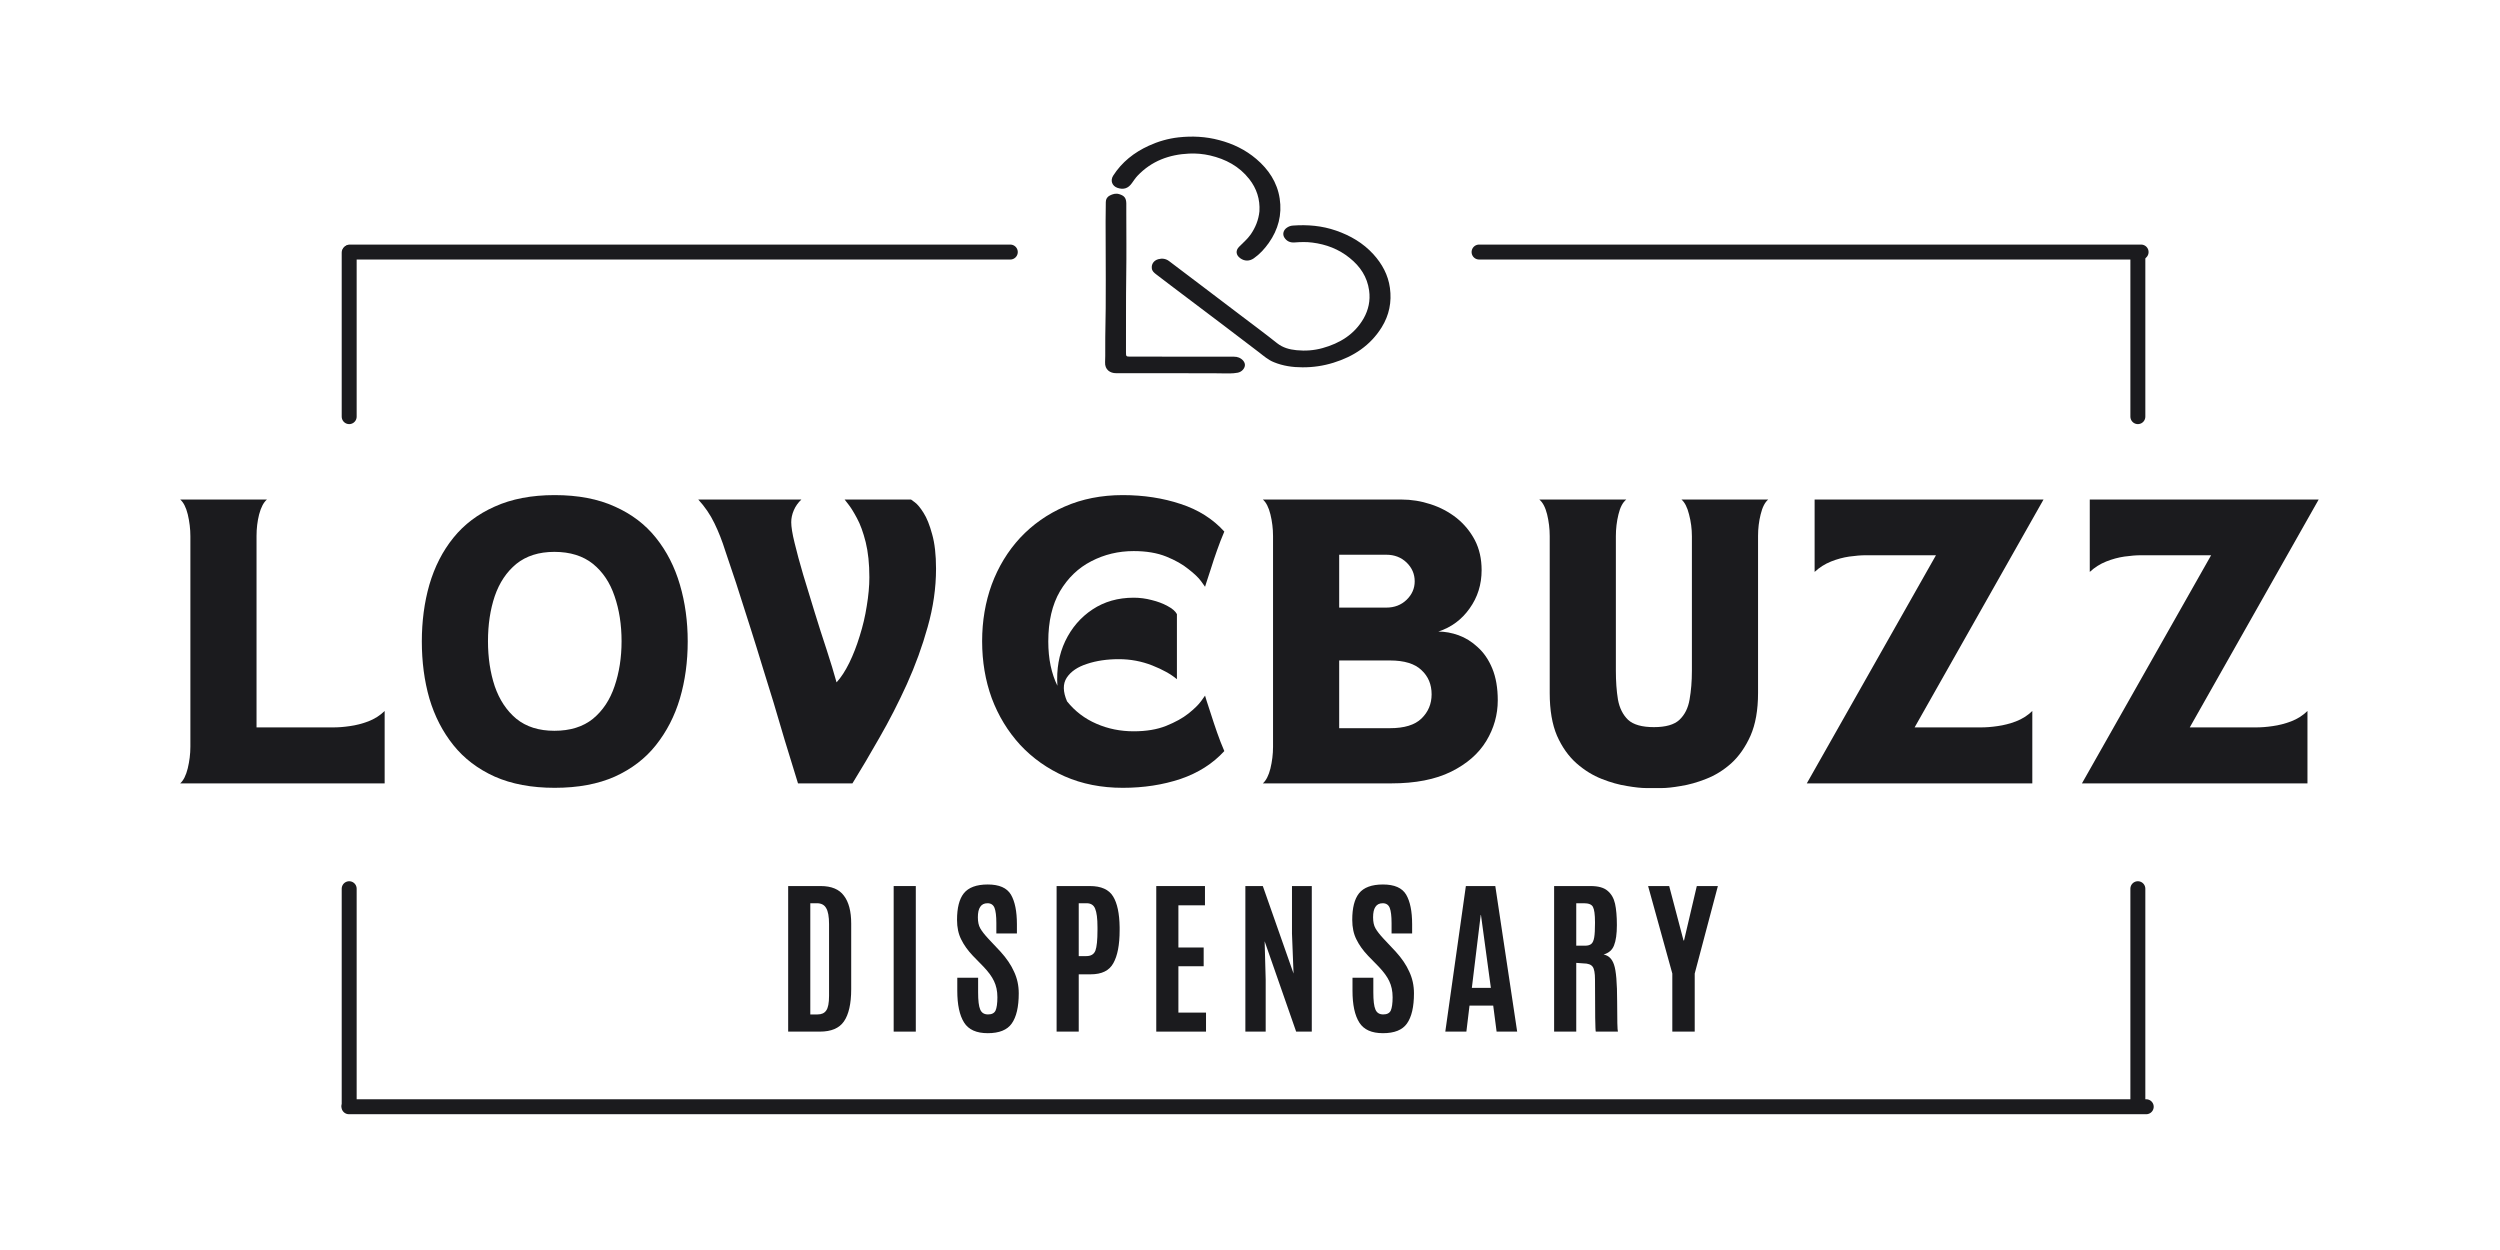
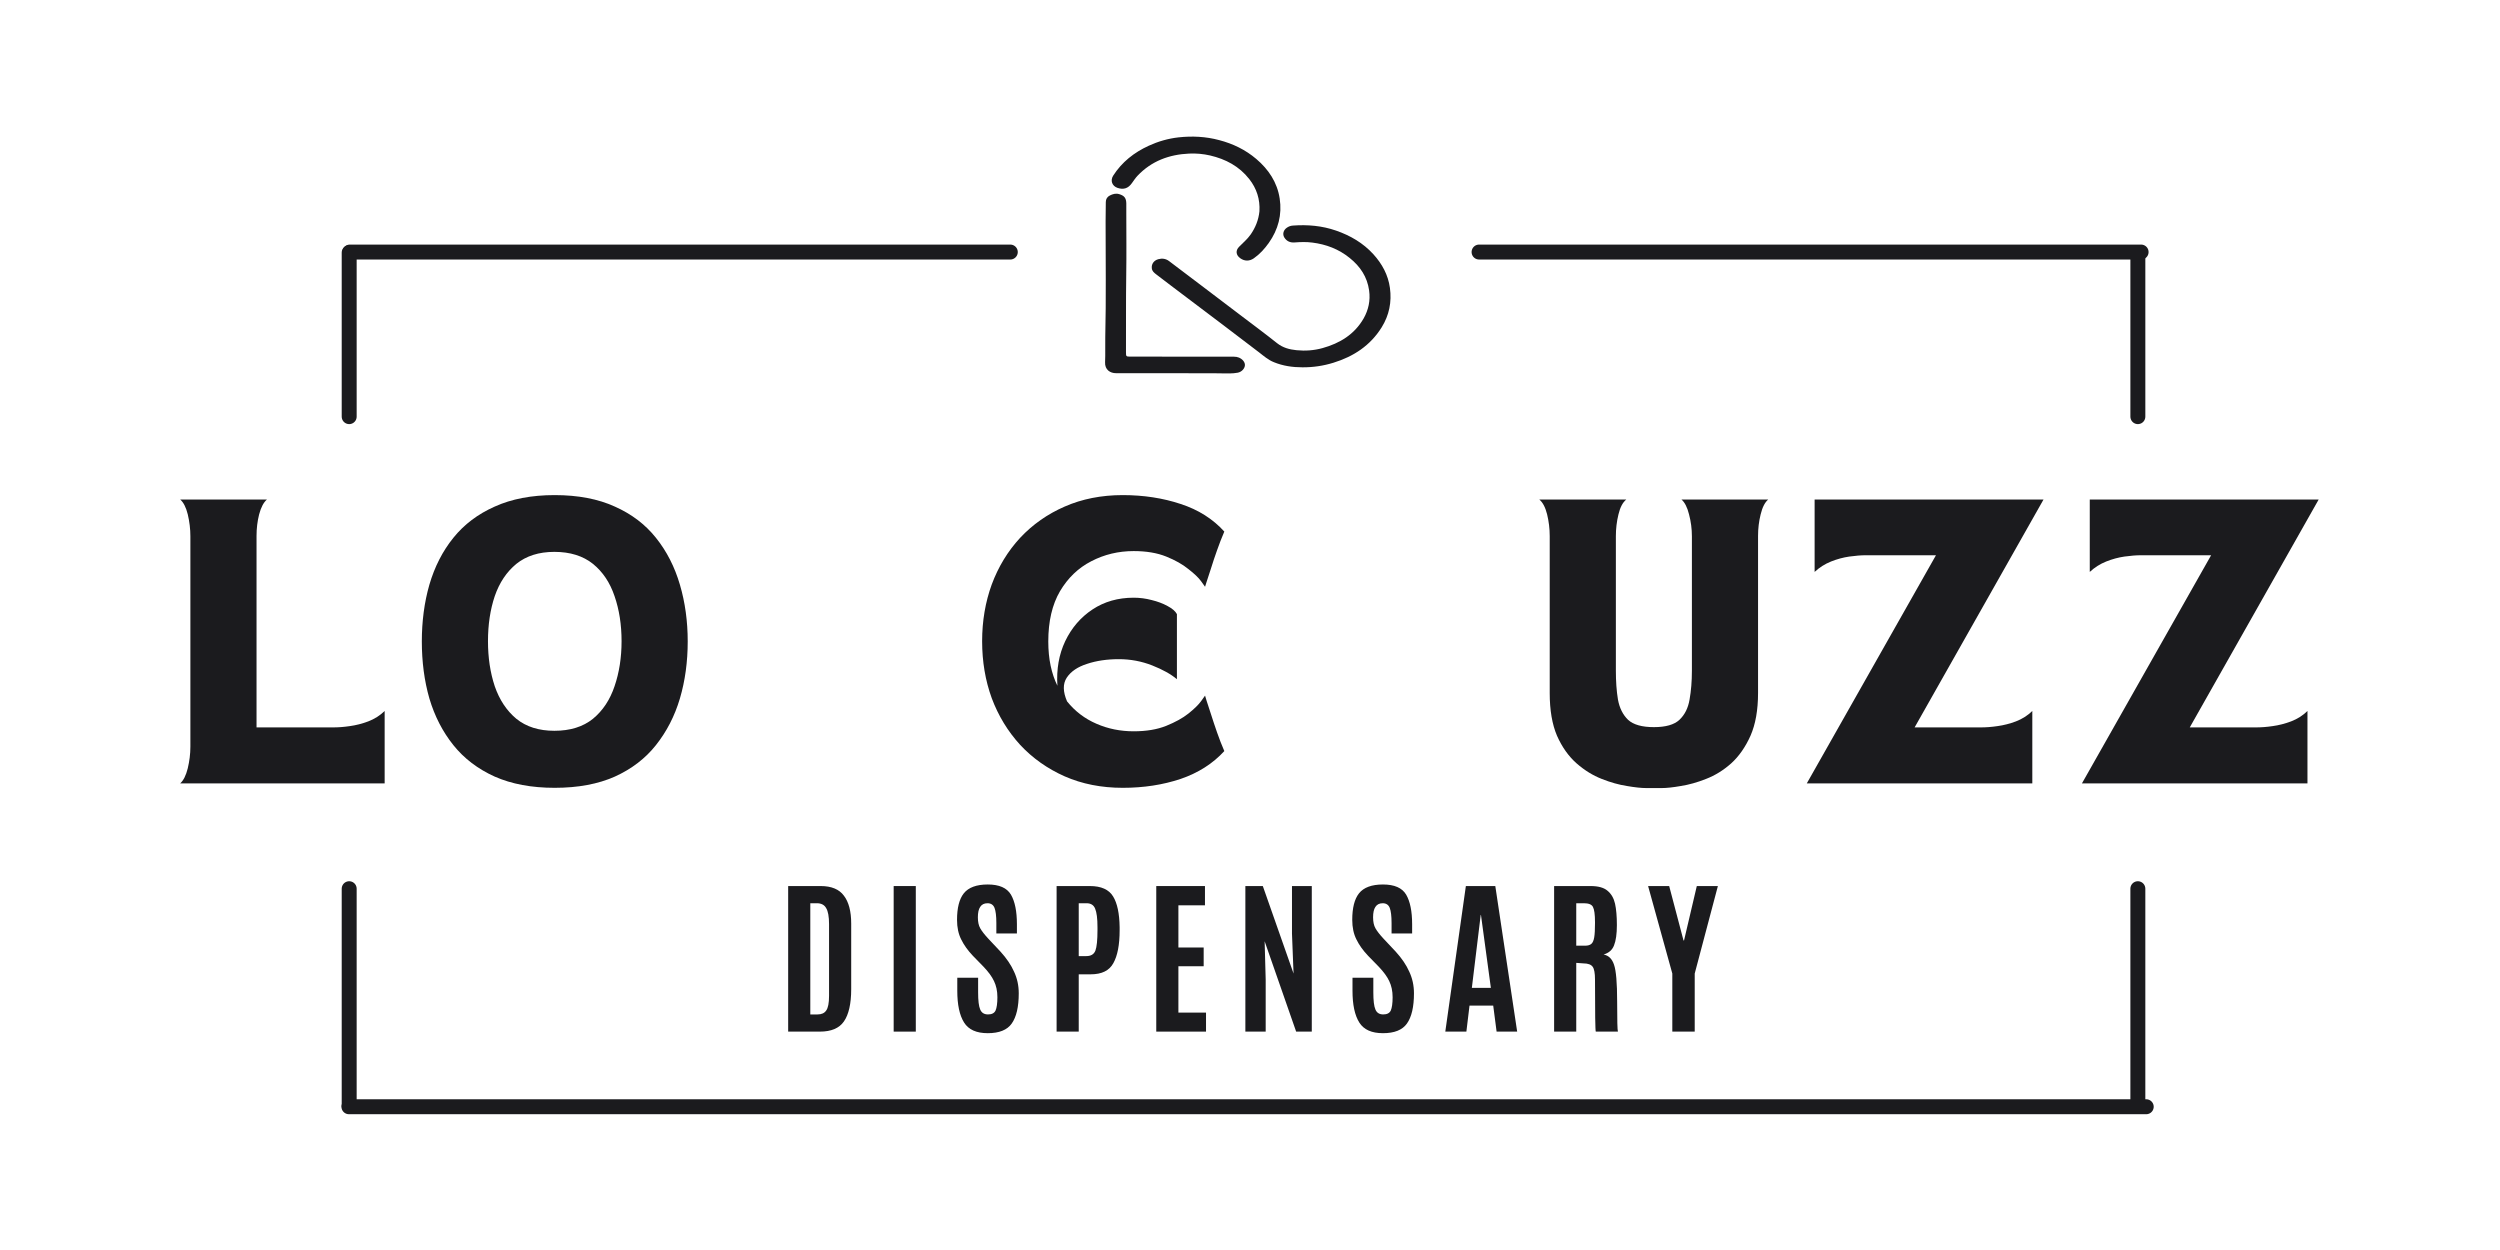
<svg xmlns="http://www.w3.org/2000/svg" width="200" zoomAndPan="magnify" viewBox="0 0 150 75" height="100" preserveAspectRatio="xMidYMid meet" version="1.2">
  <defs>
    <clipPath id="c29de6f9f5">
      <path d="M 69 13 L 83.504 13 L 83.504 22.492 L 69 22.492 Z M 69 13 " />
    </clipPath>
    <clipPath id="04c9de0a27">
      <path d="M 66.262 11 L 75 11 L 75 22.492 L 66.262 22.492 Z M 66.262 11 " />
    </clipPath>
    <clipPath id="3cbfeb24a4">
      <path d="M 66.262 8.137 L 77 8.137 L 77 16 L 66.262 16 Z M 66.262 8.137 " />
    </clipPath>
  </defs>
  <g id="a496fd9763">
    <path style="fill:none;stroke-width:13;stroke-linecap:round;stroke-linejoin:miter;stroke:#1b1b1e;stroke-opacity:1;stroke-miterlimit:4;" d="M 6.486 6.508 L 149.113 6.508 " transform="matrix(0,-0.069,0.069,0,20.502,25.446)" />
    <path style="fill:none;stroke-width:13;stroke-linecap:round;stroke-linejoin:miter;stroke:#1b1b1e;stroke-opacity:1;stroke-miterlimit:4;" d="M 6.523 6.494 L 580.837 6.494 " transform="matrix(0.069,0,0,0.069,20.54,14.675)" />
    <path style="fill:none;stroke-width:13;stroke-linecap:round;stroke-linejoin:miter;stroke:#1b1b1e;stroke-opacity:1;stroke-miterlimit:4;" d="M 6.524 6.49 L 582.207 6.49 " transform="matrix(0.069,0,0,0.069,88.294,14.675)" />
    <g style="fill:#1b1b1e;fill-opacity:1;">
      <g transform="translate(46.634, 61.897)">
        <path style="stroke:none" d="M 1.984 -1.031 L 2.422 -1.031 C 2.66 -1.031 2.832 -1.109 2.938 -1.266 C 3.051 -1.422 3.109 -1.711 3.109 -2.141 L 3.109 -6.453 C 3.109 -6.898 3.051 -7.219 2.938 -7.406 C 2.832 -7.602 2.645 -7.703 2.375 -7.703 L 1.984 -7.703 Z M 0.656 0 L 0.656 -8.734 L 2.609 -8.734 C 3.254 -8.734 3.719 -8.539 4 -8.156 C 4.289 -7.781 4.438 -7.223 4.438 -6.484 L 4.438 -2.547 C 4.438 -1.672 4.289 -1.023 4 -0.609 C 3.719 -0.203 3.238 0 2.562 0 Z M 0.656 0 " />
      </g>
    </g>
    <g style="fill:#1b1b1e;fill-opacity:1;">
      <g transform="translate(52.917, 61.897)">
        <path style="stroke:none" d="M 0.703 0 L 0.703 -8.734 L 2.031 -8.734 L 2.031 0 Z M 0.703 0 " />
      </g>
    </g>
    <g style="fill:#1b1b1e;fill-opacity:1;">
      <g transform="translate(56.953, 61.897)">
        <path style="stroke:none" d="M 0.484 -2.453 L 0.484 -3.234 L 1.734 -3.234 L 1.734 -2.359 C 1.734 -1.867 1.773 -1.523 1.859 -1.328 C 1.941 -1.129 2.098 -1.031 2.328 -1.031 C 2.555 -1.031 2.707 -1.109 2.781 -1.266 C 2.852 -1.43 2.891 -1.695 2.891 -2.062 C 2.891 -2.438 2.82 -2.758 2.688 -3.031 C 2.562 -3.301 2.352 -3.586 2.062 -3.891 L 1.422 -4.547 C 1.117 -4.867 0.883 -5.195 0.719 -5.531 C 0.551 -5.863 0.469 -6.254 0.469 -6.703 C 0.469 -7.422 0.602 -7.953 0.875 -8.297 C 1.156 -8.648 1.633 -8.828 2.312 -8.828 C 3 -8.828 3.461 -8.625 3.703 -8.219 C 3.941 -7.812 4.062 -7.219 4.062 -6.438 L 4.062 -5.891 L 2.828 -5.891 L 2.828 -6.516 C 2.828 -6.941 2.789 -7.242 2.719 -7.422 C 2.645 -7.609 2.504 -7.703 2.297 -7.703 C 2.098 -7.703 1.953 -7.629 1.859 -7.484 C 1.766 -7.348 1.719 -7.141 1.719 -6.859 C 1.719 -6.586 1.766 -6.367 1.859 -6.203 C 1.953 -6.035 2.117 -5.82 2.359 -5.562 L 3.078 -4.797 C 3.441 -4.398 3.711 -4 3.891 -3.594 C 4.078 -3.195 4.172 -2.766 4.172 -2.297 C 4.172 -1.484 4.031 -0.879 3.75 -0.484 C 3.477 -0.098 3 0.094 2.312 0.094 C 1.633 0.094 1.16 -0.117 0.891 -0.547 C 0.617 -0.984 0.484 -1.617 0.484 -2.453 Z M 0.484 -2.453 " />
      </g>
    </g>
    <g style="fill:#1b1b1e;fill-opacity:1;">
      <g transform="translate(62.74, 61.897)">
        <path style="stroke:none" d="M 0.656 0 L 0.656 -8.734 L 2.656 -8.734 C 3.332 -8.734 3.797 -8.523 4.047 -8.109 C 4.297 -7.703 4.426 -7.086 4.438 -6.266 L 4.438 -6.078 C 4.438 -5.211 4.312 -4.555 4.062 -4.109 C 3.82 -3.66 3.367 -3.438 2.703 -3.438 L 1.984 -3.438 L 1.984 0 Z M 1.984 -4.531 L 2.438 -4.531 C 2.719 -4.531 2.898 -4.641 2.984 -4.859 C 3.066 -5.078 3.109 -5.488 3.109 -6.094 L 3.109 -6.266 C 3.109 -6.785 3.062 -7.156 2.969 -7.375 C 2.883 -7.594 2.711 -7.703 2.453 -7.703 L 1.984 -7.703 Z M 1.984 -4.531 " />
      </g>
    </g>
    <g style="fill:#1b1b1e;fill-opacity:1;">
      <g transform="translate(68.72, 61.897)">
        <path style="stroke:none" d="M 0.656 0 L 0.656 -8.734 L 3.578 -8.734 L 3.578 -7.578 L 1.984 -7.578 L 1.984 -5.047 L 3.5 -5.047 L 3.5 -3.922 L 1.984 -3.922 L 1.984 -1.141 L 3.641 -1.141 L 3.641 0 Z M 0.656 0 " />
      </g>
    </g>
    <g style="fill:#1b1b1e;fill-opacity:1;">
      <g transform="translate(74.066, 61.897)">
        <path style="stroke:none" d="M 0.656 0 L 0.656 -8.734 L 1.703 -8.734 L 3.547 -3.484 L 3.453 -5.875 L 3.453 -8.734 L 4.641 -8.734 L 4.641 0 L 3.703 0 L 1.812 -5.422 L 1.875 -3.125 L 1.875 0 Z M 0.656 0 " />
      </g>
    </g>
    <g style="fill:#1b1b1e;fill-opacity:1;">
      <g transform="translate(80.666, 61.897)">
        <path style="stroke:none" d="M 0.484 -2.453 L 0.484 -3.234 L 1.734 -3.234 L 1.734 -2.359 C 1.734 -1.867 1.773 -1.523 1.859 -1.328 C 1.941 -1.129 2.098 -1.031 2.328 -1.031 C 2.555 -1.031 2.707 -1.109 2.781 -1.266 C 2.852 -1.43 2.891 -1.695 2.891 -2.062 C 2.891 -2.438 2.82 -2.758 2.688 -3.031 C 2.562 -3.301 2.352 -3.586 2.062 -3.891 L 1.422 -4.547 C 1.117 -4.867 0.883 -5.195 0.719 -5.531 C 0.551 -5.863 0.469 -6.254 0.469 -6.703 C 0.469 -7.422 0.602 -7.953 0.875 -8.297 C 1.156 -8.648 1.633 -8.828 2.312 -8.828 C 3 -8.828 3.461 -8.625 3.703 -8.219 C 3.941 -7.812 4.062 -7.219 4.062 -6.438 L 4.062 -5.891 L 2.828 -5.891 L 2.828 -6.516 C 2.828 -6.941 2.789 -7.242 2.719 -7.422 C 2.645 -7.609 2.504 -7.703 2.297 -7.703 C 2.098 -7.703 1.953 -7.629 1.859 -7.484 C 1.766 -7.348 1.719 -7.141 1.719 -6.859 C 1.719 -6.586 1.766 -6.367 1.859 -6.203 C 1.953 -6.035 2.117 -5.82 2.359 -5.562 L 3.078 -4.797 C 3.441 -4.398 3.711 -4 3.891 -3.594 C 4.078 -3.195 4.172 -2.766 4.172 -2.297 C 4.172 -1.484 4.031 -0.879 3.75 -0.484 C 3.477 -0.098 3 0.094 2.312 0.094 C 1.633 0.094 1.16 -0.117 0.891 -0.547 C 0.617 -0.984 0.484 -1.617 0.484 -2.453 Z M 0.484 -2.453 " />
      </g>
    </g>
    <g style="fill:#1b1b1e;fill-opacity:1;">
      <g transform="translate(86.452, 61.897)">
        <path style="stroke:none" d="M 3 -2.625 L 2.406 -7 L 2.391 -7 L 1.859 -2.625 Z M 0.266 0 L 1.5 -8.734 L 3.266 -8.734 L 4.578 0 L 3.344 0 L 3.141 -1.562 L 1.719 -1.562 L 1.531 0 Z M 0.266 0 " />
      </g>
    </g>
    <g style="fill:#1b1b1e;fill-opacity:1;">
      <g transform="translate(92.591, 61.897)">
        <path style="stroke:none" d="M 2.406 -4.094 L 1.984 -4.125 L 1.984 0 L 0.656 0 L 0.656 -8.734 L 2.844 -8.734 C 3.301 -8.734 3.641 -8.641 3.859 -8.453 C 4.086 -8.266 4.238 -8.004 4.312 -7.672 C 4.383 -7.348 4.422 -6.922 4.422 -6.391 C 4.422 -5.859 4.363 -5.453 4.25 -5.172 C 4.145 -4.898 3.938 -4.719 3.625 -4.625 C 3.926 -4.57 4.133 -4.367 4.25 -4.016 C 4.375 -3.66 4.438 -2.922 4.438 -1.797 C 4.438 -0.68 4.453 -0.082 4.484 0 L 3.156 0 C 3.125 -0.062 3.109 -1.102 3.109 -3.125 C 3.109 -3.508 3.062 -3.766 2.969 -3.891 C 2.875 -4.023 2.688 -4.094 2.406 -4.094 Z M 1.984 -5.156 L 2.516 -5.156 C 2.68 -5.156 2.805 -5.191 2.891 -5.266 C 2.973 -5.336 3.031 -5.469 3.062 -5.656 C 3.094 -5.844 3.109 -6.125 3.109 -6.5 L 3.109 -6.562 C 3.109 -7.031 3.066 -7.336 2.984 -7.484 C 2.91 -7.629 2.727 -7.703 2.438 -7.703 L 1.984 -7.703 Z M 1.984 -5.156 " />
      </g>
    </g>
    <g style="fill:#1b1b1e;fill-opacity:1;">
      <g transform="translate(98.839, 61.897)">
        <path style="stroke:none" d="M 1.5 0 L 1.5 -3.484 L 0.047 -8.734 L 1.312 -8.734 L 2.172 -5.469 L 2.203 -5.469 L 2.969 -8.734 L 4.234 -8.734 L 2.844 -3.484 L 2.844 0 Z M 1.5 0 " />
      </g>
    </g>
    <path style="fill:none;stroke-width:13;stroke-linecap:round;stroke-linejoin:miter;stroke:#1b1b1e;stroke-opacity:1;stroke-miterlimit:4;" d="M 6.487 6.499 L 1569.357 6.499 " transform="matrix(0.069,0,0,0.069,20.488,65.956)" />
    <g clip-rule="nonzero" clip-path="url(#c29de6f9f5)">
      <path style=" stroke:none;fill-rule:nonzero;fill:#1b1b1e;fill-opacity:1;" d="M 75.543 21.141 C 74.812 20.586 74.094 20.035 73.371 19.488 C 72.332 18.703 71.297 17.922 70.258 17.137 C 69.961 16.914 69.664 16.691 69.371 16.461 C 69.25 16.367 69.125 16.27 69.109 16.098 C 69.078 15.84 69.234 15.625 69.5 15.551 C 69.734 15.488 69.953 15.52 70.148 15.668 C 70.781 16.145 71.414 16.629 72.047 17.105 C 72.832 17.703 73.617 18.297 74.402 18.891 C 75.148 19.457 75.898 20.012 76.629 20.594 C 76.977 20.867 77.367 20.969 77.789 21.012 C 78.316 21.066 78.84 21.027 79.348 20.887 C 80.387 20.598 81.262 20.07 81.816 19.109 C 82.109 18.594 82.23 18.031 82.148 17.434 C 82.035 16.613 81.613 15.984 80.98 15.477 C 80.324 14.945 79.57 14.66 78.742 14.555 C 78.387 14.508 78.027 14.52 77.672 14.547 C 77.414 14.566 77.203 14.477 77.062 14.254 C 76.934 14.051 77.004 13.801 77.215 13.66 C 77.324 13.586 77.441 13.543 77.566 13.535 C 78.453 13.469 79.32 13.543 80.164 13.836 C 81.02 14.133 81.785 14.578 82.402 15.254 C 82.926 15.832 83.289 16.496 83.395 17.273 C 83.512 18.117 83.352 18.91 82.902 19.637 C 82.219 20.734 81.215 21.391 80 21.766 C 79.395 21.953 78.777 22.043 78.148 22.039 C 77.559 22.039 76.98 21.957 76.43 21.73 C 76.098 21.598 75.828 21.363 75.543 21.141 Z M 75.543 21.141 " />
    </g>
    <g clip-rule="nonzero" clip-path="url(#04c9de0a27)">
      <path style=" stroke:none;fill-rule:nonzero;fill:#1b1b1e;fill-opacity:1;" d="M 72.77 22.395 C 70.824 22.391 68.895 22.387 66.965 22.391 C 66.613 22.395 66.281 22.184 66.305 21.73 C 66.328 21.23 66.305 20.727 66.316 20.227 C 66.371 17.914 66.336 15.605 66.336 13.293 C 66.336 12.906 66.348 12.516 66.348 12.125 C 66.348 11.945 66.434 11.809 66.59 11.73 C 66.766 11.641 66.949 11.586 67.152 11.648 C 67.457 11.742 67.566 11.875 67.578 12.191 C 67.582 12.379 67.578 12.57 67.578 12.762 C 67.578 14.004 67.594 15.246 67.574 16.488 C 67.551 18.035 67.566 19.582 67.559 21.133 C 67.559 21.387 67.566 21.395 67.82 21.398 C 68.445 21.398 69.066 21.398 69.691 21.398 C 71.141 21.398 72.59 21.402 74.043 21.402 C 74.148 21.402 74.246 21.418 74.34 21.457 C 74.559 21.551 74.707 21.738 74.695 21.918 C 74.68 22.121 74.496 22.32 74.258 22.363 C 73.941 22.422 73.617 22.406 73.297 22.402 C 73.125 22.402 72.953 22.398 72.77 22.395 Z M 72.77 22.395 " />
    </g>
    <g clip-rule="nonzero" clip-path="url(#3cbfeb24a4)">
      <path style=" stroke:none;fill-rule:nonzero;fill:#1b1b1e;fill-opacity:1;" d="M 75.566 12.68 C 75.609 11.949 75.398 11.309 74.957 10.746 C 74.355 9.977 73.543 9.547 72.605 9.328 C 72.191 9.234 71.77 9.195 71.348 9.215 C 70.148 9.27 69.094 9.66 68.254 10.543 C 68.125 10.68 68.023 10.836 67.914 10.988 C 67.691 11.305 67.414 11.395 67.051 11.273 C 66.727 11.164 66.605 10.836 66.789 10.543 C 67.312 9.723 68.047 9.148 68.922 8.746 C 69.492 8.484 70.09 8.312 70.711 8.242 C 71.531 8.152 72.344 8.191 73.148 8.406 C 73.973 8.621 74.727 8.984 75.379 9.539 C 76.113 10.164 76.633 10.938 76.781 11.91 C 76.93 12.883 76.695 13.773 76.125 14.578 C 75.875 14.93 75.586 15.25 75.227 15.5 C 74.965 15.68 74.676 15.68 74.418 15.496 C 74.152 15.309 74.121 15.027 74.352 14.801 C 74.586 14.562 74.844 14.348 75.039 14.07 C 75.328 13.652 75.512 13.199 75.566 12.68 Z M 75.566 12.68 " />
    </g>
    <path style="fill:none;stroke-width:13;stroke-linecap:round;stroke-linejoin:miter;stroke:#1b1b1e;stroke-opacity:1;stroke-miterlimit:4;" d="M 6.521 6.499 L 195.155 6.499 " transform="matrix(0,-0.069,0.069,0,127.823,66.788)" />
    <path style="fill:none;stroke-width:13;stroke-linecap:round;stroke-linejoin:miter;stroke:#1b1b1e;stroke-opacity:1;stroke-miterlimit:4;" d="M 6.521 6.506 L 195.155 6.506 " transform="matrix(0,-0.069,0.069,0,20.502,66.788)" />
    <path style="fill:none;stroke-width:13;stroke-linecap:round;stroke-linejoin:miter;stroke:#1b1b1e;stroke-opacity:1;stroke-miterlimit:4;" d="M 6.486 6.502 L 149.113 6.502 " transform="matrix(0,-0.069,0.069,0,127.823,25.446)" />
    <g style="fill:#1b1b1e;fill-opacity:1;">
      <g transform="translate(10.454, 47.003)">
        <path style="stroke:none" d="M 0.359 0 C 0.555 -0.176 0.707 -0.477 0.812 -0.906 C 0.914 -1.332 0.969 -1.766 0.969 -2.203 L 0.969 -14.828 C 0.969 -15.273 0.914 -15.711 0.812 -16.141 C 0.707 -16.566 0.555 -16.863 0.359 -17.031 L 5.562 -17.031 C 5.363 -16.863 5.207 -16.566 5.094 -16.141 C 4.988 -15.723 4.938 -15.289 4.938 -14.844 L 4.938 -3.359 L 9.547 -3.359 C 9.848 -3.359 10.18 -3.383 10.547 -3.438 C 10.91 -3.488 11.273 -3.582 11.641 -3.719 C 12.016 -3.863 12.344 -4.07 12.625 -4.344 L 12.625 0 Z M 0.359 0 " />
      </g>
    </g>
    <g style="fill:#1b1b1e;fill-opacity:1;">
      <g transform="translate(24.685, 47.003)">
        <path style="stroke:none" d="M 0.625 -8.516 C 0.625 -9.723 0.773 -10.859 1.078 -11.922 C 1.391 -12.992 1.867 -13.93 2.516 -14.734 C 3.16 -15.535 3.988 -16.16 5 -16.609 C 6.008 -17.066 7.207 -17.297 8.594 -17.297 C 10 -17.297 11.203 -17.066 12.203 -16.609 C 13.211 -16.16 14.035 -15.535 14.672 -14.734 C 15.316 -13.93 15.797 -12.992 16.109 -11.922 C 16.422 -10.859 16.578 -9.723 16.578 -8.516 C 16.578 -7.297 16.422 -6.156 16.109 -5.094 C 15.797 -4.039 15.316 -3.109 14.672 -2.297 C 14.035 -1.492 13.211 -0.863 12.203 -0.406 C 11.203 0.039 10 0.266 8.594 0.266 C 7.207 0.266 6.008 0.039 5 -0.406 C 3.988 -0.863 3.16 -1.492 2.516 -2.297 C 1.867 -3.109 1.391 -4.039 1.078 -5.094 C 0.773 -6.156 0.625 -7.297 0.625 -8.516 Z M 4.594 -8.531 C 4.594 -7.551 4.727 -6.648 5 -5.828 C 5.281 -5.016 5.711 -4.363 6.297 -3.875 C 6.891 -3.395 7.648 -3.156 8.578 -3.156 C 9.523 -3.156 10.297 -3.395 10.891 -3.875 C 11.484 -4.363 11.914 -5.016 12.188 -5.828 C 12.469 -6.648 12.609 -7.551 12.609 -8.531 C 12.609 -9.52 12.469 -10.422 12.188 -11.234 C 11.914 -12.047 11.484 -12.691 10.891 -13.172 C 10.297 -13.648 9.523 -13.891 8.578 -13.891 C 7.648 -13.891 6.891 -13.648 6.297 -13.172 C 5.711 -12.691 5.281 -12.047 5 -11.234 C 4.727 -10.422 4.594 -9.52 4.594 -8.531 Z M 4.594 -8.531 " />
      </g>
    </g>
    <g style="fill:#1b1b1e;fill-opacity:1;">
      <g transform="translate(41.724, 47.003)">
-         <path style="stroke:none" d="M 2.438 -12.031 C 2.207 -12.707 1.992 -13.344 1.797 -13.938 C 1.609 -14.539 1.391 -15.098 1.141 -15.609 C 0.891 -16.129 0.566 -16.602 0.172 -17.031 L 6.359 -17.031 C 6.16 -16.844 6.008 -16.629 5.906 -16.391 C 5.801 -16.148 5.75 -15.91 5.75 -15.672 C 5.75 -15.391 5.816 -14.973 5.953 -14.422 C 6.086 -13.867 6.258 -13.234 6.469 -12.516 C 6.688 -11.797 6.914 -11.047 7.156 -10.266 C 7.395 -9.492 7.633 -8.742 7.875 -8.016 C 8.113 -7.285 8.312 -6.633 8.469 -6.062 C 8.738 -6.352 8.992 -6.742 9.234 -7.234 C 9.473 -7.723 9.68 -8.258 9.859 -8.844 C 10.047 -9.438 10.188 -10.035 10.281 -10.641 C 10.383 -11.254 10.438 -11.828 10.438 -12.359 C 10.438 -13.18 10.363 -13.883 10.219 -14.469 C 10.07 -15.062 9.895 -15.547 9.688 -15.922 C 9.488 -16.297 9.316 -16.57 9.172 -16.75 C 9.023 -16.938 8.953 -17.031 8.953 -17.031 L 12.938 -17.031 C 12.938 -17.031 13.016 -16.973 13.172 -16.859 C 13.328 -16.742 13.5 -16.535 13.688 -16.234 C 13.883 -15.93 14.055 -15.504 14.203 -14.953 C 14.359 -14.41 14.438 -13.719 14.438 -12.875 C 14.438 -11.727 14.27 -10.566 13.938 -9.391 C 13.613 -8.223 13.195 -7.078 12.688 -5.953 C 12.176 -4.828 11.629 -3.758 11.047 -2.75 C 10.473 -1.738 9.93 -0.82 9.422 0 L 6.156 0 C 5.863 -0.938 5.598 -1.801 5.359 -2.594 C 5.129 -3.383 4.906 -4.141 4.688 -4.859 C 4.469 -5.578 4.242 -6.301 4.016 -7.031 C 3.797 -7.758 3.555 -8.531 3.297 -9.344 C 3.035 -10.156 2.75 -11.051 2.438 -12.031 Z M 2.438 -12.031 " />
-       </g>
+         </g>
    </g>
    <g style="fill:#1b1b1e;fill-opacity:1;">
      <g transform="translate(58.303, 47.003)">
        <path style="stroke:none" d="M 9.062 0.266 C 7.781 0.266 6.617 0.035 5.578 -0.422 C 4.547 -0.879 3.656 -1.508 2.906 -2.312 C 2.164 -3.125 1.598 -4.055 1.203 -5.109 C 0.816 -6.172 0.625 -7.312 0.625 -8.531 C 0.625 -9.738 0.816 -10.875 1.203 -11.938 C 1.598 -13 2.164 -13.93 2.906 -14.734 C 3.656 -15.535 4.547 -16.16 5.578 -16.609 C 6.617 -17.066 7.781 -17.297 9.062 -17.297 C 10.32 -17.297 11.477 -17.117 12.531 -16.766 C 13.594 -16.422 14.469 -15.867 15.156 -15.109 C 15 -14.742 14.852 -14.367 14.719 -13.984 C 14.582 -13.598 14.461 -13.238 14.359 -12.906 C 14.254 -12.57 14.164 -12.301 14.094 -12.094 C 14.031 -11.895 14 -11.797 14 -11.797 C 14 -11.797 13.922 -11.906 13.766 -12.125 C 13.609 -12.344 13.352 -12.586 13 -12.859 C 12.656 -13.141 12.211 -13.391 11.672 -13.609 C 11.129 -13.828 10.477 -13.938 9.719 -13.938 C 8.801 -13.938 7.953 -13.734 7.172 -13.328 C 6.398 -12.93 5.773 -12.332 5.297 -11.531 C 4.828 -10.727 4.594 -9.723 4.594 -8.516 C 4.594 -7.992 4.641 -7.508 4.734 -7.062 C 4.828 -6.625 4.961 -6.223 5.141 -5.859 C 5.078 -6.848 5.234 -7.738 5.609 -8.531 C 5.992 -9.332 6.539 -9.969 7.25 -10.438 C 7.957 -10.906 8.781 -11.141 9.719 -11.141 C 10.082 -11.141 10.441 -11.094 10.797 -11 C 11.148 -10.914 11.469 -10.797 11.75 -10.641 C 12.031 -10.492 12.219 -10.332 12.312 -10.156 L 12.312 -6.25 C 11.957 -6.551 11.461 -6.828 10.828 -7.078 C 10.191 -7.328 9.523 -7.453 8.828 -7.453 C 8.117 -7.453 7.484 -7.359 6.922 -7.172 C 6.359 -6.992 5.953 -6.719 5.703 -6.344 C 5.461 -5.977 5.469 -5.504 5.719 -4.922 C 6.195 -4.328 6.785 -3.879 7.484 -3.578 C 8.18 -3.273 8.926 -3.125 9.719 -3.125 C 10.477 -3.125 11.129 -3.234 11.672 -3.453 C 12.211 -3.672 12.656 -3.914 13 -4.188 C 13.352 -4.469 13.609 -4.719 13.766 -4.938 C 13.922 -5.156 14 -5.266 14 -5.266 C 14 -5.266 14.031 -5.16 14.094 -4.953 C 14.164 -4.742 14.254 -4.473 14.359 -4.141 C 14.461 -3.816 14.582 -3.457 14.719 -3.062 C 14.852 -2.676 15 -2.301 15.156 -1.938 C 14.469 -1.188 13.594 -0.629 12.531 -0.266 C 11.477 0.086 10.32 0.266 9.062 0.266 Z M 9.062 0.266 " />
      </g>
    </g>
    <g style="fill:#1b1b1e;fill-opacity:1;">
      <g transform="translate(75.413, 47.003)">
-         <path style="stroke:none" d="M 0.969 -14.844 C 0.969 -15.289 0.914 -15.723 0.812 -16.141 C 0.707 -16.566 0.555 -16.863 0.359 -17.031 L 8.672 -17.031 C 9.266 -17.031 9.848 -16.938 10.422 -16.75 C 11.004 -16.562 11.523 -16.285 11.984 -15.922 C 12.441 -15.555 12.805 -15.113 13.078 -14.594 C 13.348 -14.07 13.484 -13.473 13.484 -12.797 C 13.484 -11.93 13.242 -11.164 12.766 -10.5 C 12.297 -9.832 11.672 -9.367 10.891 -9.109 C 11.285 -9.109 11.688 -9.035 12.094 -8.891 C 12.508 -8.742 12.895 -8.504 13.25 -8.172 C 13.613 -7.848 13.906 -7.422 14.125 -6.891 C 14.344 -6.359 14.453 -5.723 14.453 -4.984 C 14.453 -4.117 14.223 -3.305 13.766 -2.547 C 13.305 -1.785 12.602 -1.172 11.656 -0.703 C 10.707 -0.234 9.508 0 8.062 0 L 0.359 0 C 0.555 -0.176 0.707 -0.473 0.812 -0.891 C 0.914 -1.316 0.969 -1.75 0.969 -2.188 Z M 7.984 -7.375 L 4.938 -7.375 L 4.938 -3.312 L 7.984 -3.312 C 8.848 -3.312 9.477 -3.504 9.875 -3.891 C 10.281 -4.285 10.484 -4.77 10.484 -5.344 C 10.484 -5.938 10.281 -6.422 9.875 -6.797 C 9.477 -7.18 8.848 -7.375 7.984 -7.375 Z M 4.938 -13.719 L 4.938 -10.547 L 7.766 -10.547 C 8.254 -10.547 8.66 -10.703 8.984 -11.016 C 9.305 -11.328 9.469 -11.695 9.469 -12.125 C 9.469 -12.562 9.305 -12.938 8.984 -13.25 C 8.66 -13.562 8.254 -13.719 7.766 -13.719 Z M 4.938 -13.719 " />
-       </g>
+         </g>
    </g>
    <g style="fill:#1b1b1e;fill-opacity:1;">
      <g transform="translate(92.186, 47.003)">
        <path style="stroke:none" d="M 0.172 -17.031 L 5.391 -17.031 C 5.18 -16.863 5.023 -16.566 4.922 -16.141 C 4.816 -15.711 4.766 -15.273 4.766 -14.828 L 4.766 -6.766 C 4.766 -6.129 4.805 -5.551 4.891 -5.031 C 4.984 -4.52 5.188 -4.113 5.5 -3.812 C 5.82 -3.52 6.336 -3.375 7.047 -3.375 C 7.754 -3.375 8.266 -3.52 8.578 -3.812 C 8.898 -4.113 9.102 -4.52 9.188 -5.031 C 9.281 -5.551 9.328 -6.129 9.328 -6.766 L 9.328 -14.828 C 9.328 -15.273 9.27 -15.711 9.156 -16.141 C 9.051 -16.566 8.898 -16.863 8.703 -17.031 L 13.906 -17.031 C 13.707 -16.863 13.555 -16.566 13.453 -16.141 C 13.348 -15.723 13.297 -15.289 13.297 -14.844 L 13.297 -5.422 C 13.297 -4.398 13.145 -3.547 12.844 -2.859 C 12.539 -2.18 12.156 -1.629 11.688 -1.203 C 11.219 -0.785 10.711 -0.473 10.172 -0.266 C 9.641 -0.055 9.141 0.082 8.672 0.156 C 8.203 0.238 7.816 0.281 7.516 0.281 C 7.211 0.281 7.062 0.281 7.062 0.281 C 7.062 0.281 6.906 0.281 6.594 0.281 C 6.289 0.281 5.898 0.238 5.422 0.156 C 4.953 0.082 4.453 -0.055 3.922 -0.266 C 3.391 -0.473 2.883 -0.785 2.406 -1.203 C 1.926 -1.629 1.535 -2.18 1.234 -2.859 C 0.941 -3.547 0.797 -4.398 0.797 -5.422 L 0.797 -14.844 C 0.797 -15.289 0.742 -15.723 0.641 -16.141 C 0.535 -16.566 0.379 -16.863 0.172 -17.031 Z M 0.172 -17.031 " />
      </g>
    </g>
    <g style="fill:#1b1b1e;fill-opacity:1;">
      <g transform="translate(108.236, 47.003)">
        <path style="stroke:none" d="M 13.703 0 L 0.172 0 L 7.922 -13.688 L 3.703 -13.688 C 3.422 -13.688 3.094 -13.66 2.719 -13.609 C 2.352 -13.555 1.988 -13.457 1.625 -13.312 C 1.258 -13.164 0.93 -12.957 0.641 -12.688 L 0.641 -17.031 L 14.375 -17.031 L 6.641 -3.359 L 10.625 -3.359 C 10.926 -3.359 11.258 -3.383 11.625 -3.438 C 11.988 -3.488 12.352 -3.582 12.719 -3.719 C 13.094 -3.863 13.422 -4.07 13.703 -4.344 Z M 13.703 0 " />
      </g>
    </g>
    <g style="fill:#1b1b1e;fill-opacity:1;">
      <g transform="translate(124.745, 47.003)">
        <path style="stroke:none" d="M 13.703 0 L 0.172 0 L 7.922 -13.688 L 3.703 -13.688 C 3.422 -13.688 3.094 -13.66 2.719 -13.609 C 2.352 -13.555 1.988 -13.457 1.625 -13.312 C 1.258 -13.164 0.93 -12.957 0.641 -12.688 L 0.641 -17.031 L 14.375 -17.031 L 6.641 -3.359 L 10.625 -3.359 C 10.926 -3.359 11.258 -3.383 11.625 -3.438 C 11.988 -3.488 12.352 -3.582 12.719 -3.719 C 13.094 -3.863 13.422 -4.07 13.703 -4.344 Z M 13.703 0 " />
      </g>
    </g>
  </g>
</svg>